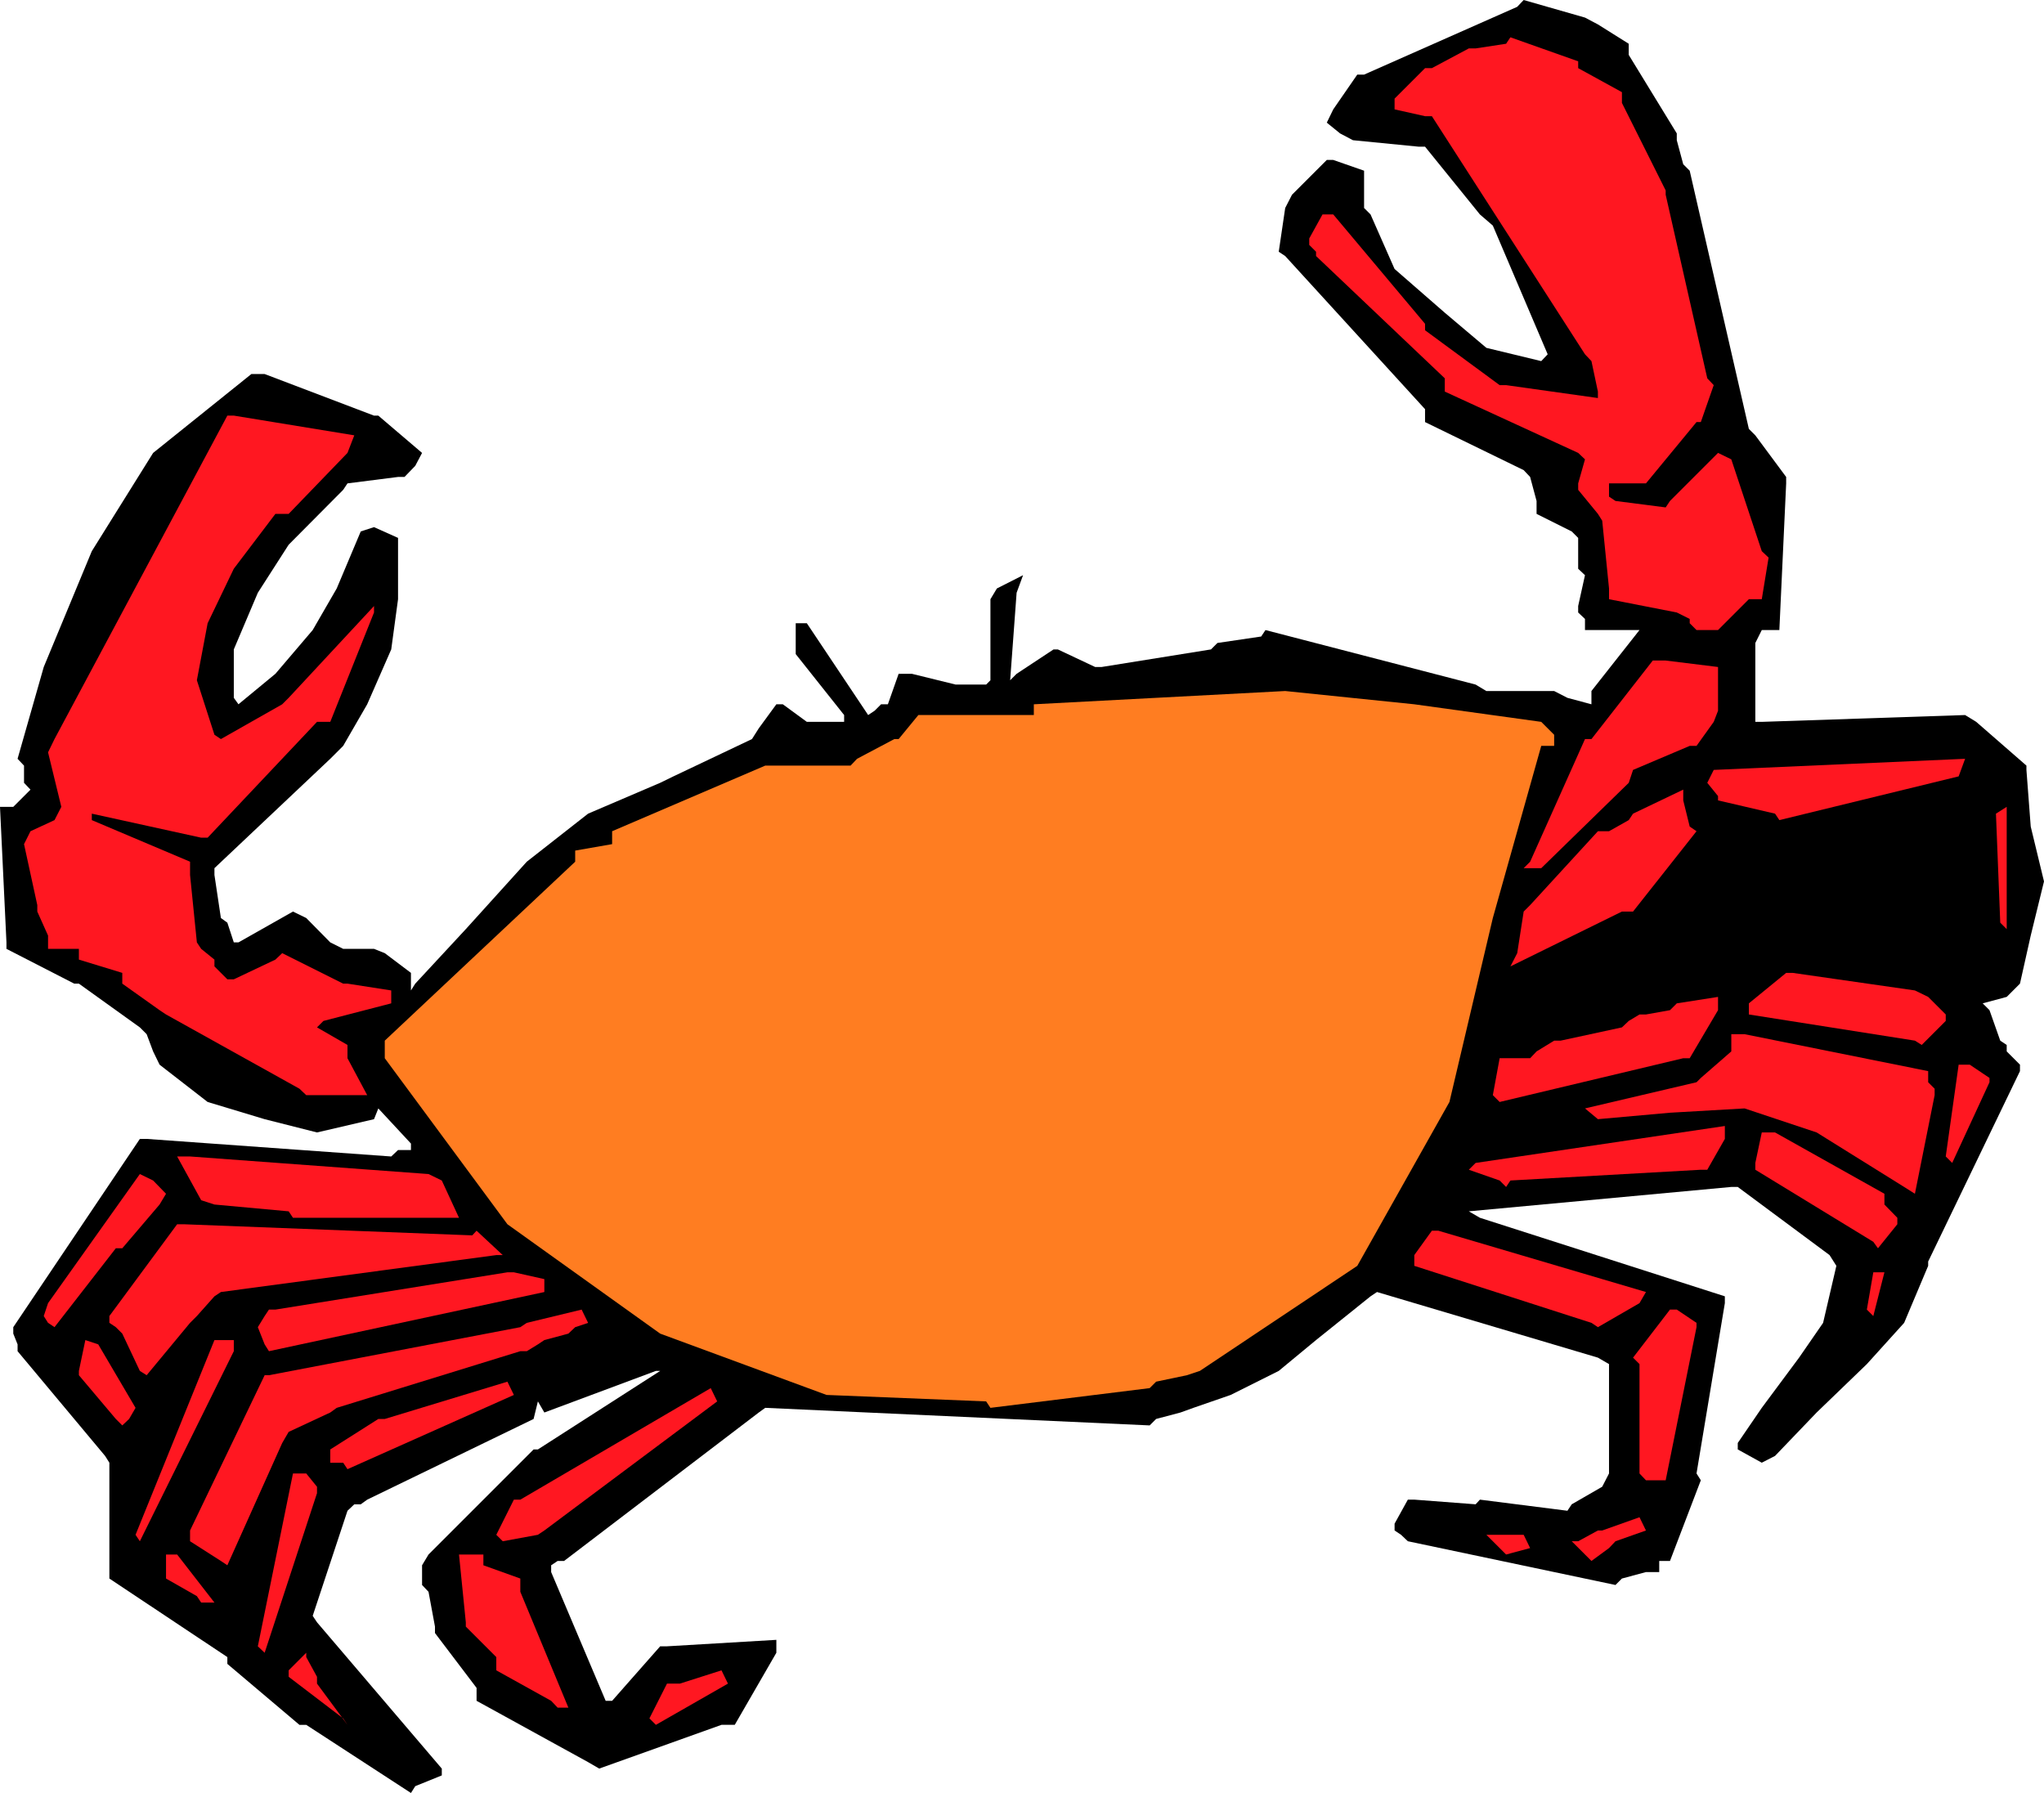
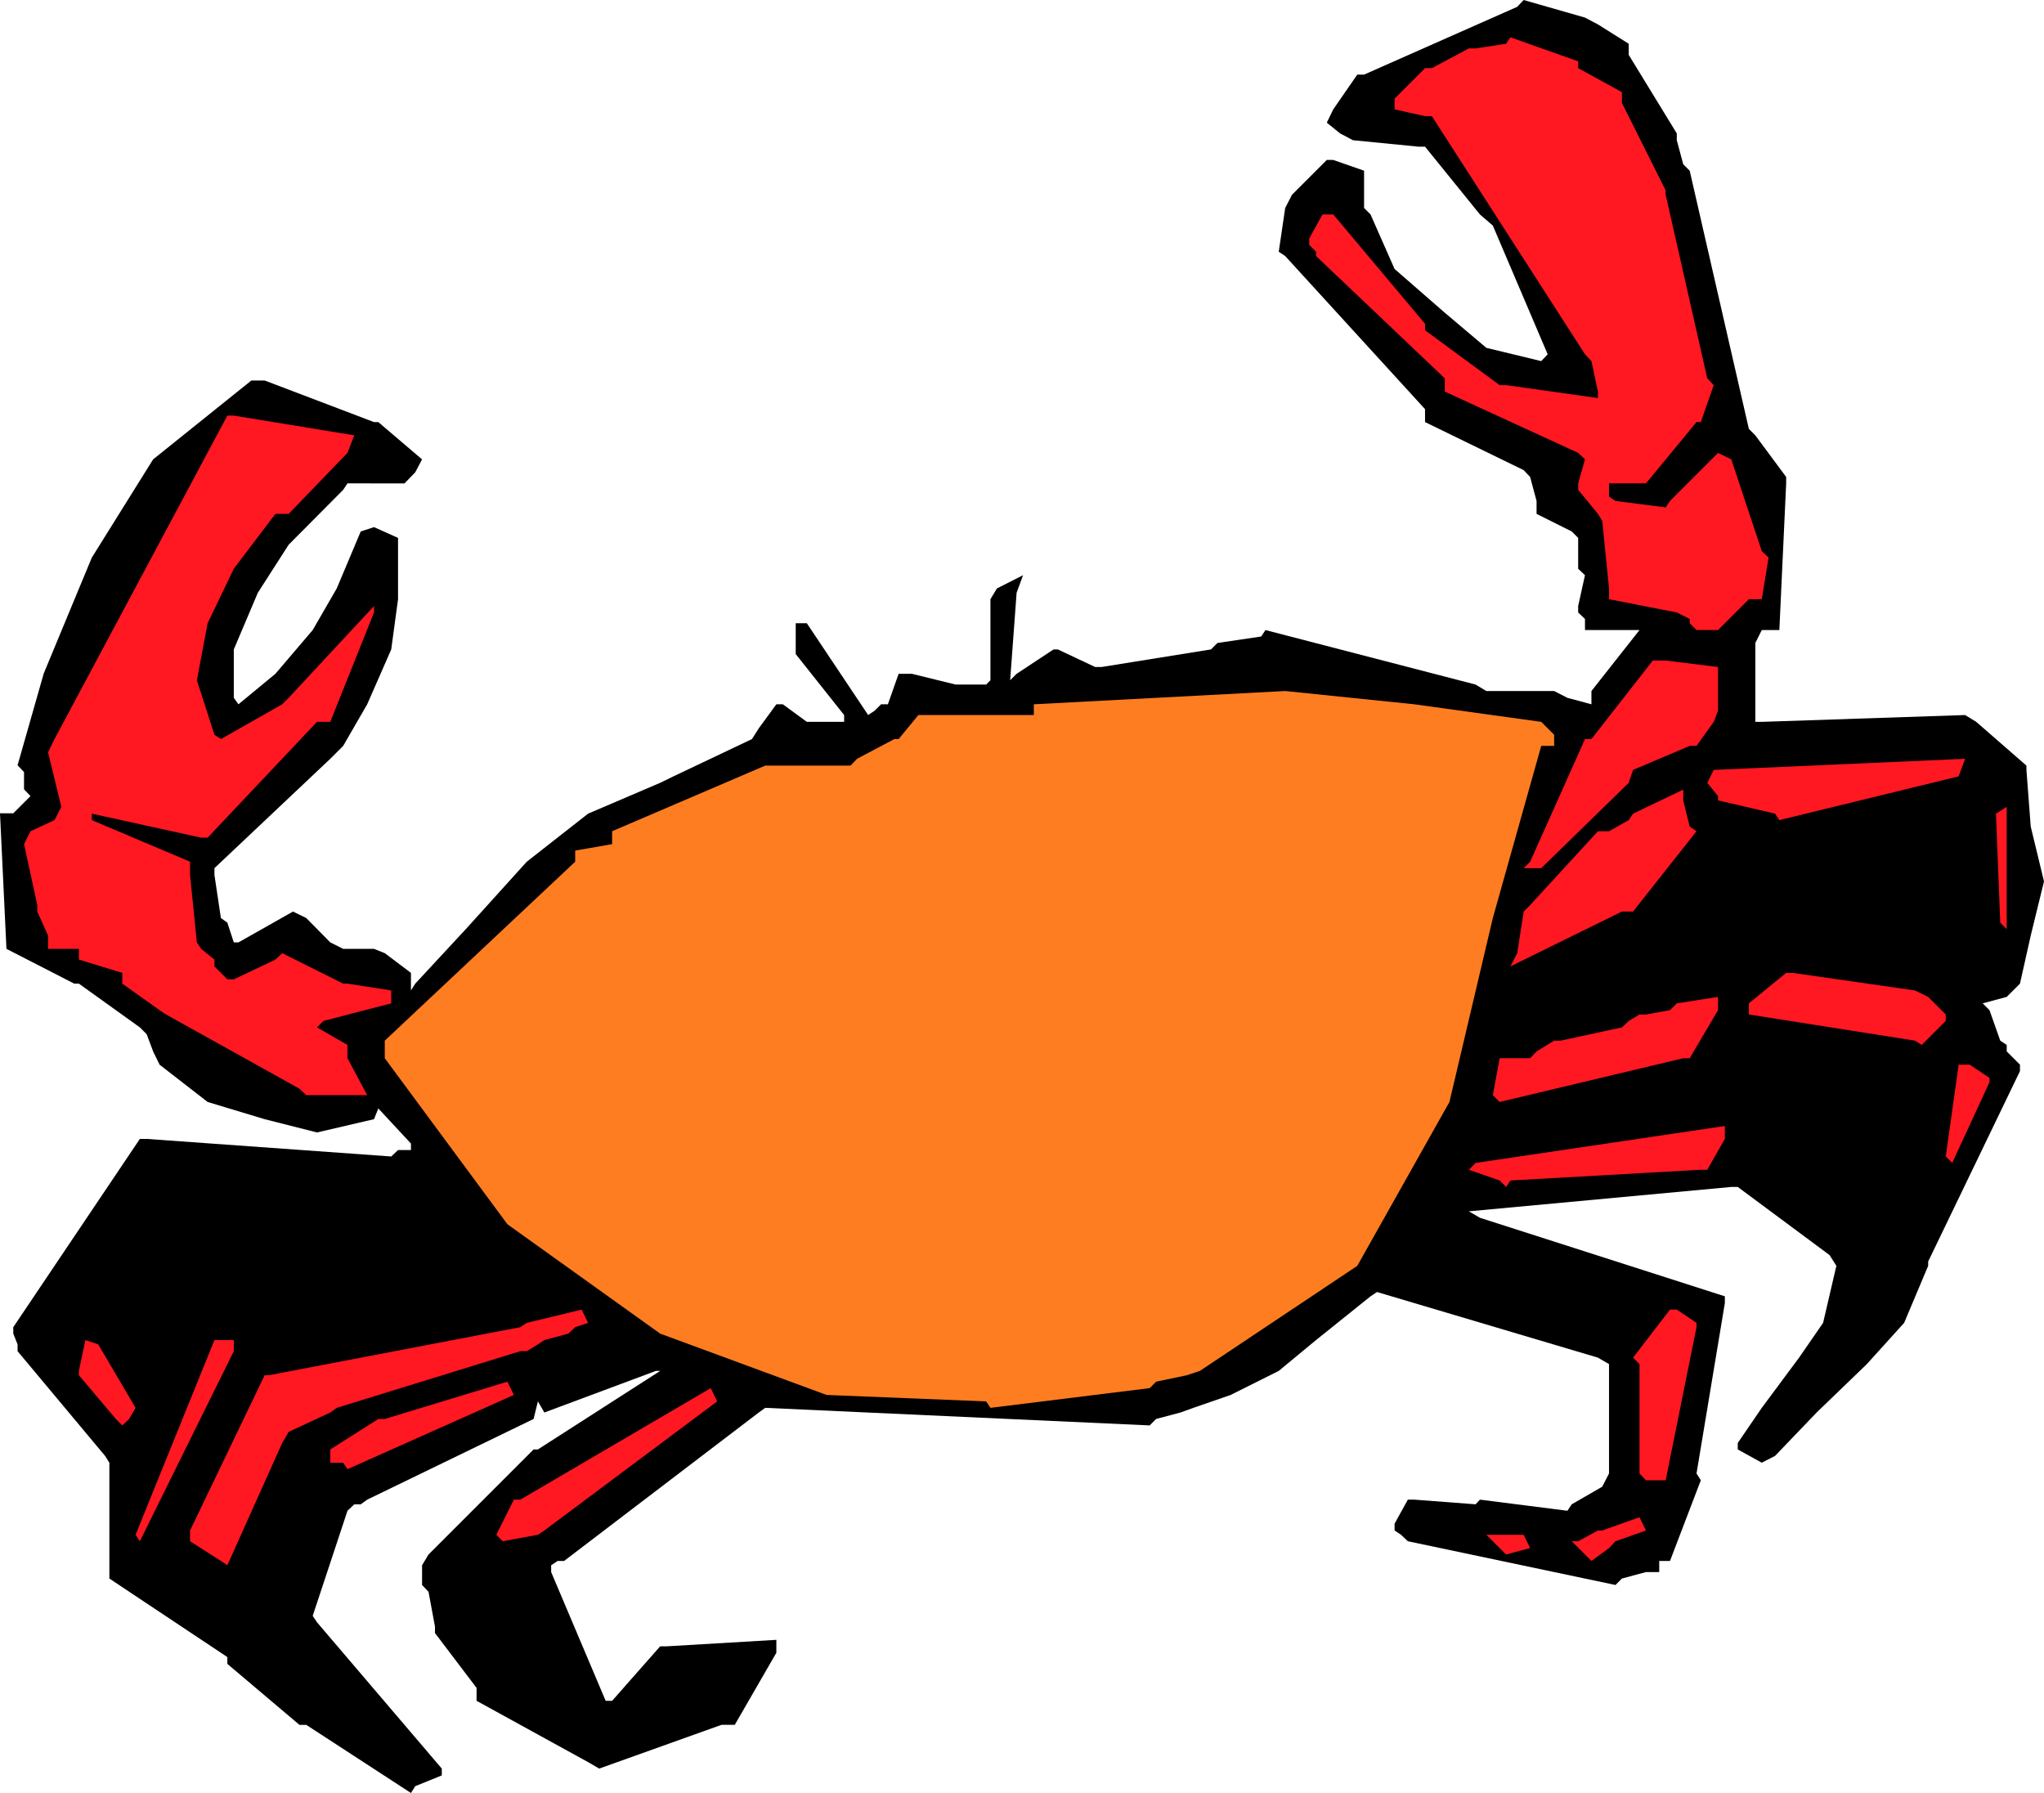
<svg xmlns="http://www.w3.org/2000/svg" height="480" viewBox="0 0 410.4 360" width="547.2">
-   <path style="fill:#000" d="m174.95 600.945-21.024-13.68h-1.368l-14.472-12.24v-1.368l-23.688-15.768v-23.256l-.864-1.368-17.568-21.024v-1.368l-.864-2.16v-1.296l25.416-37.8h1.368l49.104 3.528 1.368-1.296h2.592v-1.296l-6.552-7.056-.864 2.16-11.448 2.664-10.512-2.664-11.448-3.456-9.648-7.488-1.296-2.664-1.296-3.456-1.368-1.368-12.24-8.784h-.936l-13.608-6.984v-1.296l-1.296-27.216h2.664l3.456-3.456-1.296-1.368v-3.456l-1.296-1.368 5.256-18.432 9.648-23.256 12.312-19.728 19.728-15.84h2.664l21.96 8.352h.864l8.784 7.488-1.368 2.592-2.16 2.232h-1.296L162.206 338l-.864 1.296-10.944 11.016-6.192 9.648-4.824 11.376v9.72l.936 1.296 7.416-6.12 7.488-8.784 4.824-8.352 4.824-11.448 2.664-.864 4.824 2.16v12.313l-1.368 10.08-4.824 11.016-4.824 8.352-2.592 2.592-23.256 21.96v1.368l1.296 8.64 1.296.936 1.296 3.96h.936l10.944-6.192 2.664 1.296 4.824 4.896 2.592 1.296h6.192l2.16.864 5.256 3.96v3.528l.864-1.368 10.152-10.944 12.24-13.536 12.312-9.648 14.472-6.192 2.664-1.296 15.768-7.488 1.368-2.16 3.528-4.824h1.296l4.824 3.528h7.488v-1.368l-9.72-12.24v-6.192h2.232l12.312 18.432 1.296-.864 1.296-1.296h1.368l2.16-6.12h2.664l8.784 2.16h6.12l.864-.864v-16.272l1.296-2.16 5.256-2.664-1.296 3.528-1.296 17.568 1.296-1.296 7.416-4.896h.864l7.488 3.528h1.296l21.96-3.528 1.296-1.296 8.784-1.296.864-1.296 42.192 10.944 2.16 1.296h13.608l2.664 1.368 4.824 1.296v-2.664l9.648-12.24h-10.944v-2.232l-1.368-1.296v-1.296l1.368-6.192-1.368-1.296v-6.192l-1.296-1.296-7.056-3.528v-2.592l-1.296-4.824-1.296-1.368-19.8-9.648v-2.592l-28.08-30.744-1.296-.864 1.296-8.784 1.368-2.664 6.984-6.984h1.296l6.192 2.16v7.488l1.296 1.296 4.824 10.944 10.08 8.784 8.352 7.056 11.016 2.664 1.296-1.368-11.016-25.848-2.592-2.232-11.016-13.608h-1.296l-13.176-1.296-2.592-1.368-2.664-2.16 1.296-2.664 4.824-6.984h1.368l30.744-13.608 1.296-1.368 12.312 3.528 2.592 1.368 6.192 3.888v2.232l9.648 15.768v1.368l1.296 4.824 1.296 1.296 11.88 51.84 1.296 1.296 6.192 8.352V338l-1.368 29.448h-3.528l-1.296 2.592v15.84h1.296l40.824-1.368 2.232 1.368 10.08 8.784v.864l.864 11.376 2.664 11.016-2.664 10.872-2.16 9.648-2.664 2.664-4.824 1.296 1.368 1.368 2.16 6.12 1.296.864v1.296l1.368 1.368 1.296 1.296v1.296l-18.432 38.232v.864l-4.824 11.448-7.488 8.28-10.08 9.72-8.352 8.712-2.664 1.368-4.824-2.664v-1.296l4.824-7.056 7.488-10.08 4.824-6.984 2.664-11.448-1.368-2.16-18.432-13.68h-1.296l-52.704 4.896 2.232 1.296 49.176 15.768v1.368l-5.688 34.2.864 1.368-6.192 16.2h-2.16v2.232h-2.664l-4.824 1.296-1.296 1.296-41.688-8.784-1.368-1.296-1.296-.864v-1.368l2.664-4.824h1.296l12.312.936.864-.936 17.568 2.232.864-1.296 6.12-3.528 1.368-2.664v-21.96l-2.232-1.296-44.352-13.176-1.296.864-10.944 8.784-7.488 6.192-9.648 4.824-7.488 2.592-2.592.936-4.896 1.296-1.296 1.296-77.184-3.528-1.296.936-39.096 29.808h-1.296l-1.296.864v1.368l10.944 25.848h1.296l9.648-10.944h1.368l21.96-1.296v2.592l-8.352 14.472h-2.664l-24.552 8.784-2.232-1.296-22.392-12.312v-2.592l-8.352-11.016v-1.296l-1.296-6.984-1.296-1.368v-3.96l1.296-2.16 21.096-21.096h.864L224.99 516.2h-.864l-22.392 8.352-1.296-2.232-.864 3.528-33.408 16.2-1.296.936h-1.296l-1.368 1.296-6.984 21.096.864 1.296 25.056 29.376v1.368l-5.328 2.16z" transform="translate(-92.438 -240.945)" />
-   <path style="fill:#ff1721" d="m161.342 585.969-10.944-8.352v-1.296l3.528-3.528v.864l2.16 3.96v1.368l6.12 8.28zm61.488 0 3.528-6.984h2.592l8.352-2.664 1.296 2.664-14.472 8.28zm-19.728-3.529-11.016-6.12v-2.663l-6.12-6.12v-.864l-1.368-13.608h4.896v2.16l7.416 2.664v2.664l9.648 23.256h-2.16zm-58.896-10.943 7.056-34.704h2.664l2.16 2.664v1.296l-10.512 32.04zm-12.24-10.08-6.192-3.528v-4.824h2.232l7.488 9.648h-2.664z" transform="translate(-92.438 -240.945)" />
+   <path style="fill:#000" d="m174.95 600.945-21.024-13.68h-1.368l-14.472-12.24v-1.368l-23.688-15.768v-23.256l-.864-1.368-17.568-21.024v-1.368l-.864-2.16v-1.296l25.416-37.8h1.368l49.104 3.528 1.368-1.296h2.592v-1.296l-6.552-7.056-.864 2.16-11.448 2.664-10.512-2.664-11.448-3.456-9.648-7.488-1.296-2.664-1.296-3.456-1.368-1.368-12.24-8.784h-.936l-13.608-6.984l-1.296-27.216h2.664l3.456-3.456-1.296-1.368v-3.456l-1.296-1.368 5.256-18.432 9.648-23.256 12.312-19.728 19.728-15.84h2.664l21.96 8.352h.864l8.784 7.488-1.368 2.592-2.16 2.232h-1.296L162.206 338l-.864 1.296-10.944 11.016-6.192 9.648-4.824 11.376v9.72l.936 1.296 7.416-6.12 7.488-8.784 4.824-8.352 4.824-11.448 2.664-.864 4.824 2.16v12.313l-1.368 10.08-4.824 11.016-4.824 8.352-2.592 2.592-23.256 21.96v1.368l1.296 8.64 1.296.936 1.296 3.96h.936l10.944-6.192 2.664 1.296 4.824 4.896 2.592 1.296h6.192l2.16.864 5.256 3.96v3.528l.864-1.368 10.152-10.944 12.24-13.536 12.312-9.648 14.472-6.192 2.664-1.296 15.768-7.488 1.368-2.16 3.528-4.824h1.296l4.824 3.528h7.488v-1.368l-9.72-12.24v-6.192h2.232l12.312 18.432 1.296-.864 1.296-1.296h1.368l2.16-6.12h2.664l8.784 2.16h6.12l.864-.864v-16.272l1.296-2.16 5.256-2.664-1.296 3.528-1.296 17.568 1.296-1.296 7.416-4.896h.864l7.488 3.528h1.296l21.96-3.528 1.296-1.296 8.784-1.296.864-1.296 42.192 10.944 2.16 1.296h13.608l2.664 1.368 4.824 1.296v-2.664l9.648-12.24h-10.944v-2.232l-1.368-1.296v-1.296l1.368-6.192-1.368-1.296v-6.192l-1.296-1.296-7.056-3.528v-2.592l-1.296-4.824-1.296-1.368-19.8-9.648v-2.592l-28.08-30.744-1.296-.864 1.296-8.784 1.368-2.664 6.984-6.984h1.296l6.192 2.16v7.488l1.296 1.296 4.824 10.944 10.08 8.784 8.352 7.056 11.016 2.664 1.296-1.368-11.016-25.848-2.592-2.232-11.016-13.608h-1.296l-13.176-1.296-2.592-1.368-2.664-2.16 1.296-2.664 4.824-6.984h1.368l30.744-13.608 1.296-1.368 12.312 3.528 2.592 1.368 6.192 3.888v2.232l9.648 15.768v1.368l1.296 4.824 1.296 1.296 11.88 51.84 1.296 1.296 6.192 8.352V338l-1.368 29.448h-3.528l-1.296 2.592v15.84h1.296l40.824-1.368 2.232 1.368 10.08 8.784v.864l.864 11.376 2.664 11.016-2.664 10.872-2.16 9.648-2.664 2.664-4.824 1.296 1.368 1.368 2.16 6.12 1.296.864v1.296l1.368 1.368 1.296 1.296v1.296l-18.432 38.232v.864l-4.824 11.448-7.488 8.28-10.08 9.72-8.352 8.712-2.664 1.368-4.824-2.664v-1.296l4.824-7.056 7.488-10.08 4.824-6.984 2.664-11.448-1.368-2.16-18.432-13.68h-1.296l-52.704 4.896 2.232 1.296 49.176 15.768v1.368l-5.688 34.2.864 1.368-6.192 16.2h-2.16v2.232h-2.664l-4.824 1.296-1.296 1.296-41.688-8.784-1.368-1.296-1.296-.864v-1.368l2.664-4.824h1.296l12.312.936.864-.936 17.568 2.232.864-1.296 6.12-3.528 1.368-2.664v-21.96l-2.232-1.296-44.352-13.176-1.296.864-10.944 8.784-7.488 6.192-9.648 4.824-7.488 2.592-2.592.936-4.896 1.296-1.296 1.296-77.184-3.528-1.296.936-39.096 29.808h-1.296l-1.296.864v1.368l10.944 25.848h1.296l9.648-10.944h1.368l21.96-1.296v2.592l-8.352 14.472h-2.664l-24.552 8.784-2.232-1.296-22.392-12.312v-2.592l-8.352-11.016v-1.296l-1.296-6.984-1.296-1.368v-3.96l1.296-2.16 21.096-21.096h.864L224.99 516.2h-.864l-22.392 8.352-1.296-2.232-.864 3.528-33.408 16.2-1.296.936h-1.296l-1.368 1.296-6.984 21.096.864 1.296 25.056 29.376v1.368l-5.328 2.16z" transform="translate(-92.438 -240.945)" />
  <path style="fill:#ff1721" d="m136.79 554.36-6.192-3.96v-2.16l14.976-31.175h.864l50.472-9.648 1.296-.864 11.016-2.664 1.296 2.664-2.592.864-1.368 1.296-4.824 1.296-1.296.864-2.232 1.368h-1.296l-36.864 11.376-1.296.936-8.352 3.888-1.296 2.232-11.016 24.552zm273.888-1.295-2.664-2.664h1.296l3.96-2.16h.864l7.488-2.664 1.296 2.664-6.12 2.16-1.296 1.368-3.528 2.592zm-17.136-1.296-2.664-2.664h7.488l1.296 2.664-4.824 1.296zm-273.888-2.664 15.84-39.096h3.888v2.232l-18.864 38.16zm72.432 0 3.528-7.056h1.296l38.232-22.392 1.296 2.664-34.704 25.92-1.296.864-7.056 1.296zm229.536-12.312v-21.96l-1.296-1.296 7.416-9.648h1.368l3.96 2.664v.864l-6.192 30.744h-3.96z" transform="translate(-92.438 -240.945)" />
  <path style="fill:#ff1721" d="M161.342 534.633h-2.592v-2.664l9.648-6.12h1.296l24.624-7.488 1.296 2.664-33.408 14.904zm-45.648-8.784-7.416-8.784v-.864l1.296-6.192 2.592.864 7.488 12.744-1.296 2.232-1.368 1.296z" transform="translate(-92.438 -240.945)" />
  <path style="fill:#ff7d21" d="m290.438 522.32-32.04-1.295-33.408-12.312-30.672-21.96-24.624-33.336v-3.528l38.232-35.928v-2.232l7.416-1.296v-2.592l30.744-13.176h17.136l1.296-1.368 7.488-3.96h.864l3.96-4.824h23.184v-2.16l24.552-1.296 25.92-1.368 25.92 2.664 25.488 3.528 2.592 2.592v2.232h-2.592l-9.72 34.56-8.712 36.936-18.504 32.904L333.35 516.2l-2.592.864-6.192 1.296-1.296 1.296-31.968 3.96z" transform="translate(-92.438 -240.945)" />
-   <path style="fill:#ff1721" d="m120.518 516.2-3.528-7.487-1.296-1.296-1.296-.864v-1.368l13.608-18.432h1.296l57.96 2.232.864-.936 5.256 4.896h-1.296l-55.296 7.416-1.296.864-3.528 3.96-1.368 1.368-8.712 10.512z" transform="translate(-92.438 -240.945)" />
-   <path style="fill:#ff1721" d="m145.574 510.873-1.368-3.456 1.368-2.232.864-1.296h1.296l46.584-7.488h1.296l6.12 1.368v2.592l-55.296 11.88zm-43.488-4.32-.864-1.368.864-2.592 18.432-25.92 2.664 1.296 2.592 2.664-1.296 2.16-7.488 8.784h-1.296l-12.312 15.84zm309.888 0-35.568-11.448v-2.16l3.528-4.896h1.296l41.688 12.312-1.296 2.232-8.352 4.824zm55.296-2.664 1.296-7.488h2.232l-2.232 8.784zm1.296-13.609-23.688-14.471v-1.368l1.296-6.12h2.664l21.96 12.312v2.16l2.592 2.664v1.296l-3.888 4.824zm-318.168-6.12-14.904-1.367-2.664-.864-4.824-8.784h2.592l47.88 3.528 2.664 1.296 3.456 7.488h-33.336z" transform="translate(-92.438 -240.945)" />
-   <path style="fill:#ff1721" d="M474.758 479.265 457.19 468.32l-14.472-4.824-14.976.864-14.472 1.296-2.592-2.16 22.392-5.256.864-.864 6.12-5.328v-3.455h2.664l36.864 7.416v2.232l1.296 1.296v1.296l-3.96 19.8z" transform="translate(-92.438 -240.945)" />
  <path style="fill:#ff1721" d="m393.542 477.969-6.192-2.16 1.368-1.368 50.04-7.416v2.592l-3.528 6.192h-1.296l-38.232 2.16-.864 1.296zm89.568-4.824 2.592-18.432h2.232l3.96 2.664v.864l-7.488 16.2zm-90.936-12.312 1.368-7.416h6.12l1.296-1.368 3.528-2.16h1.296l12.312-2.664 1.368-1.296 2.16-1.296h1.296l4.824-.864 1.368-1.368 8.28-1.296v2.664l-5.688 9.648h-1.296l-36.864 8.784zm-239.616-1.296-26.784-14.904-1.296-.864-7.488-5.328v-2.16l-8.712-2.664v-2.16h-6.192v-2.664l-2.16-4.824v-1.296l-2.664-12.24 1.296-2.592 4.824-2.232 1.368-2.664L102.086 392l1.296-2.664 34.704-64.944h1.296l24.192 3.96-1.368 3.528-11.808 12.24h-2.664l-8.352 11.016-5.256 10.944-2.16 11.448 3.528 10.944 1.296.864 12.312-6.984 1.296-1.296 17.136-18.432v1.296l-8.784 21.96h-2.664l-21.96 23.256h-1.296l-21.96-4.824v1.296l19.728 8.352v2.664l1.368 13.536.864 1.296 2.664 2.16v1.368l2.592 2.592h1.296l8.352-3.96 1.368-1.296 12.24 6.12h.864l8.784 1.368v2.592l-13.608 3.528-1.296 1.296 6.12 3.528v2.664l3.96 7.416h-12.24zm324.36-9.648-33.336-5.256V442.4l7.488-6.12h1.296l24.552 3.528 2.664 1.296 3.528 3.528v1.296l-4.824 4.824zM397.07 432.32l1.296-8.351 1.296-1.296 13.608-14.832h2.232l3.96-2.232.864-1.296 10.08-4.824v2.16l1.296 5.256 1.368.936-12.744 16.128h-2.232l-22.392 11.016zm96.984-6.12-.864-21.887 2.16-1.368v24.552zm-94.392-12.24 11.016-24.623h1.296l12.312-15.768h2.592l10.512 1.296v8.784l-.864 2.232-3.456 4.824h-1.368l-11.376 4.824-.864 2.592-17.568 17.136h-3.528zm49.176-9.647-11.448-2.664v-.864l-2.16-2.664 1.296-2.592 50.472-2.232-1.296 3.528-36 8.784zm-17.136-38.233v-.863l-2.592-1.296-13.608-2.664v-2.16l-1.368-13.608-.864-1.368-3.96-4.824V338l1.368-4.824-1.368-1.296-26.784-12.312v-2.664l-25.848-24.552v-.864l-1.368-1.368v-1.296l2.664-4.824h2.16l18.432 21.96v1.296l14.976 11.016h1.296l18.432 2.592v-1.296l-1.296-6.12-1.296-1.368-30.744-47.808h-1.368l-6.12-1.368v-2.16l6.12-6.12h1.368l7.416-3.96h1.368l6.12-.936.864-1.296 13.608 4.824v1.368l8.784 4.824v2.16l8.784 17.568v.864l8.352 36.864 1.296 1.368-2.592 7.416h-.864L422.918 338h-7.416v2.664l1.296.864 10.08 1.296.864-1.296 9.648-9.648 2.664 1.296 6.12 18.432 1.368 1.296-1.368 8.352h-2.592l-6.192 6.192h-4.32z" transform="translate(-92.438 -240.945)" />
</svg>